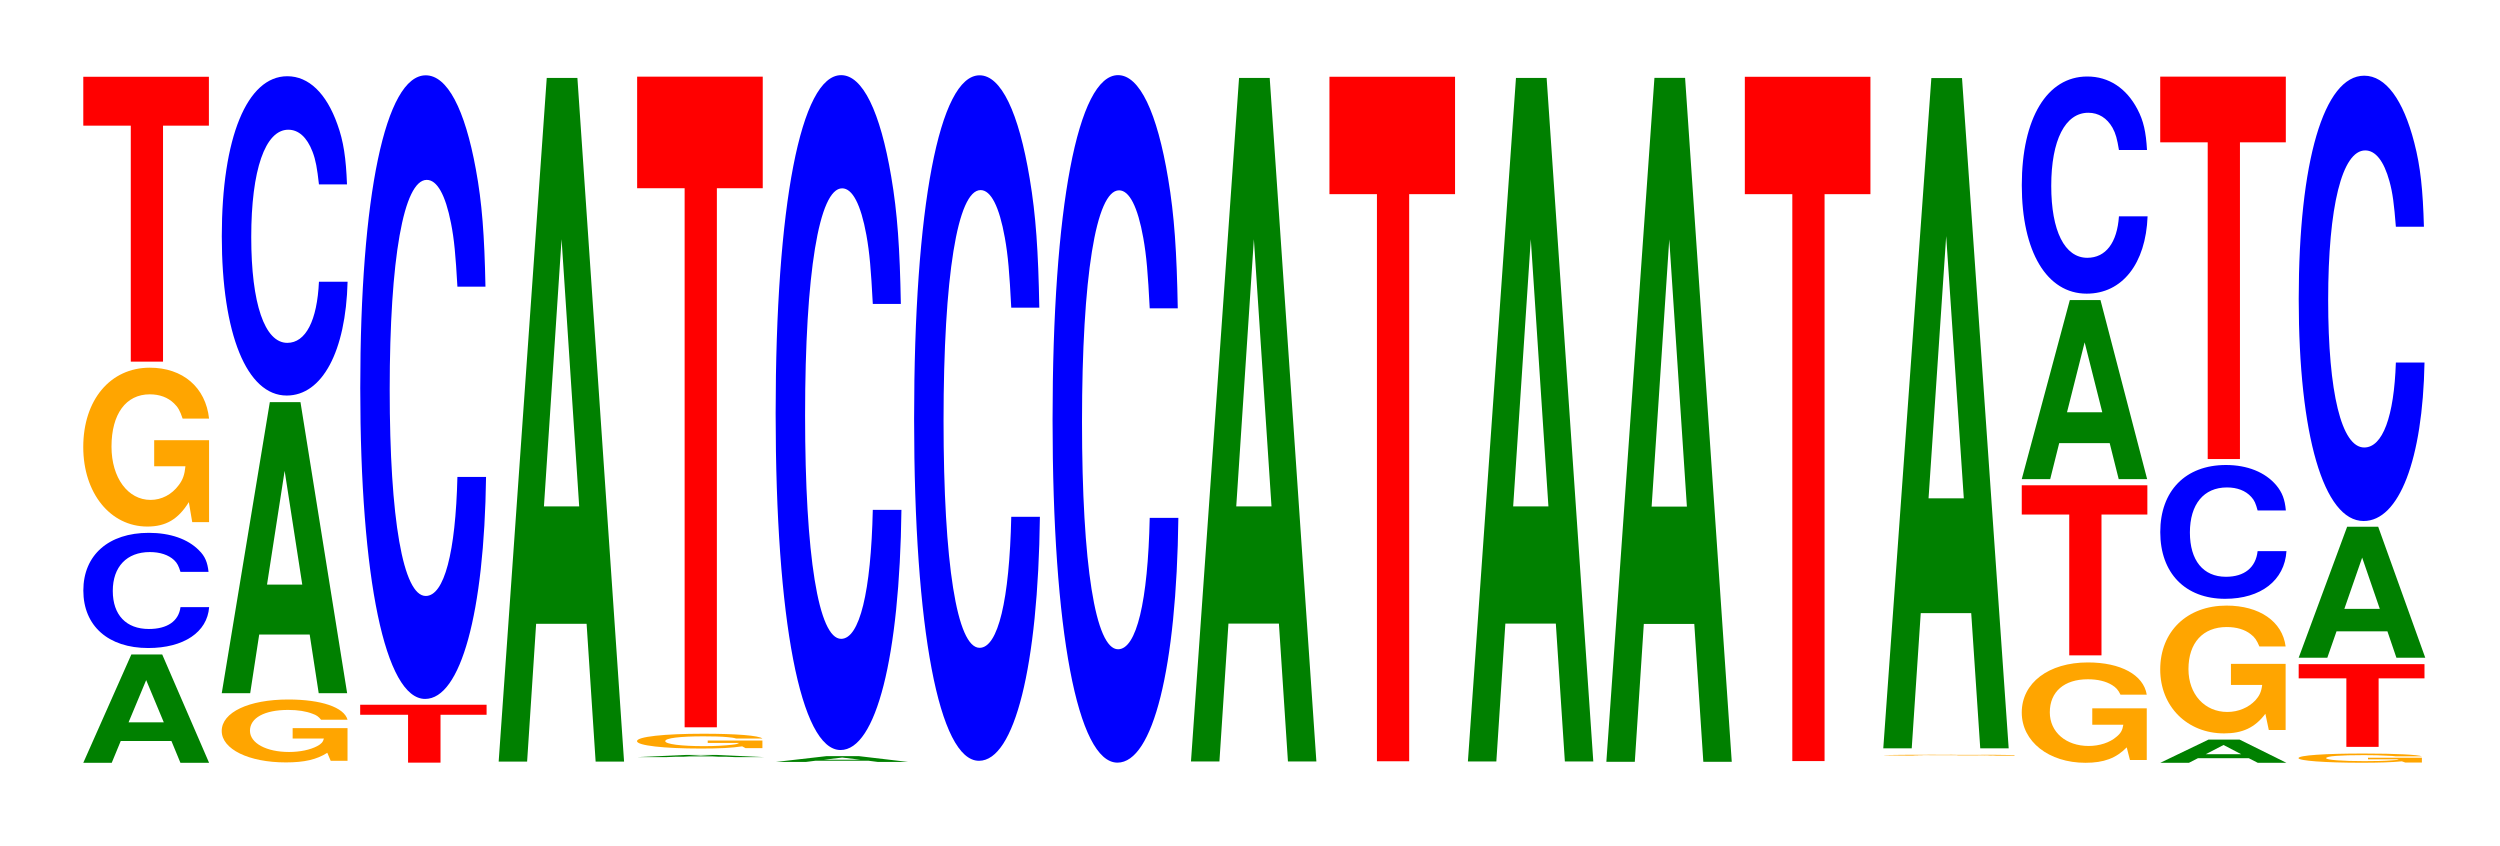
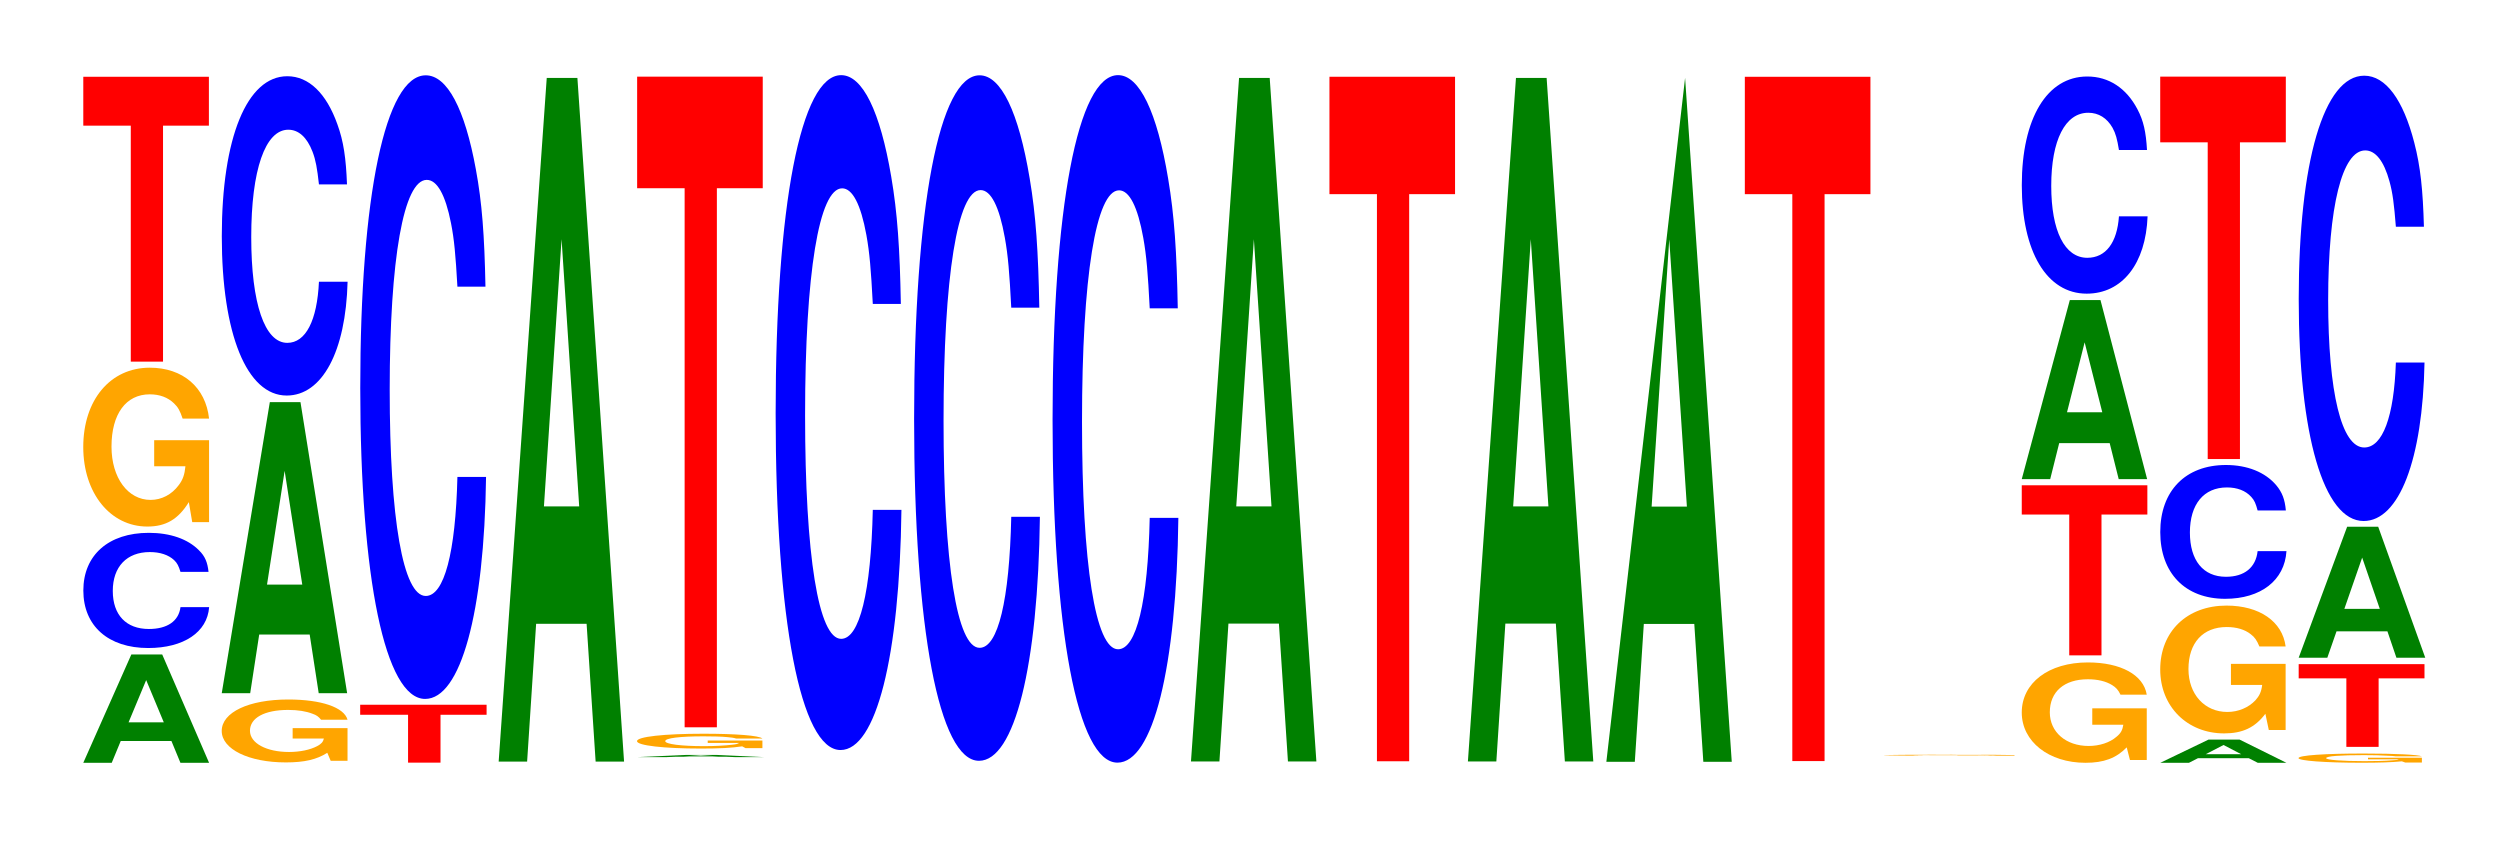
<svg xmlns="http://www.w3.org/2000/svg" xmlns:xlink="http://www.w3.org/1999/xlink" width="195pt" height="66pt" viewBox="0 0 195 66" version="1.1">
  <defs>
    <g>
      <symbol overflow="visible" id="glyph0-0">
        <path style="stroke:none;" d="M 7.25 -1.703 L 7.953 0 L 10.188 0 L 6.531 -8.453 L 4.125 -8.453 L 0.375 0 L 2.594 0 L 3.297 -1.703 Z M 6.656 -3.156 L 3.906 -3.156 L 5.281 -6.453 Z M 6.656 -3.156 " />
      </symbol>
      <symbol overflow="visible" id="glyph1-0">
        <path style="stroke:none;" d="M 10.438 -5.672 C 10.359 -6.406 10.172 -6.891 9.688 -7.359 C 8.828 -8.234 7.453 -8.719 5.781 -8.719 C 2.641 -8.719 0.672 -6.984 0.672 -4.219 C 0.672 -1.453 2.625 0.266 5.734 0.266 C 8.5 0.266 10.344 -0.969 10.484 -2.922 L 8.25 -2.922 C 8.109 -1.828 7.219 -1.219 5.781 -1.219 C 4.016 -1.219 2.969 -2.312 2.969 -4.188 C 2.969 -6.078 4.062 -7.219 5.859 -7.219 C 6.656 -7.219 7.312 -7 7.75 -6.594 C 8 -6.359 8.109 -6.125 8.25 -5.672 Z M 10.438 -5.672 " />
      </symbol>
      <symbol overflow="visible" id="glyph2-0">
        <path style="stroke:none;" d="M 10.422 -6.359 L 6.141 -6.359 L 6.141 -4.328 L 8.578 -4.328 C 8.516 -3.672 8.375 -3.266 8.047 -2.844 C 7.516 -2.125 6.719 -1.703 5.859 -1.703 C 4.094 -1.703 2.812 -3.422 2.812 -5.859 C 2.812 -8.406 3.938 -9.938 5.797 -9.938 C 6.562 -9.938 7.203 -9.703 7.688 -9.234 C 8 -8.938 8.156 -8.656 8.359 -8.047 L 10.422 -8.047 C 10.156 -10.484 8.375 -12.016 5.797 -12.016 C 2.719 -12.016 0.609 -9.5 0.609 -5.828 C 0.609 -2.234 2.719 0.375 5.609 0.375 C 7.047 0.375 8.016 -0.188 8.844 -1.531 L 9.109 0.031 L 10.422 0.031 Z M 10.422 -6.359 " />
      </symbol>
      <symbol overflow="visible" id="glyph3-0">
        <path style="stroke:none;" d="M 6.453 -18.406 L 10.031 -18.406 L 10.031 -22.219 L 0.234 -22.219 L 0.234 -18.406 L 3.938 -18.406 L 3.938 0 L 6.453 0 Z M 6.453 -18.406 " />
      </symbol>
      <symbol overflow="visible" id="glyph4-0">
        <path style="stroke:none;" d="M 10.422 -2.531 L 6.141 -2.531 L 6.141 -1.719 L 8.578 -1.719 C 8.516 -1.453 8.375 -1.297 8.047 -1.125 C 7.516 -0.844 6.719 -0.672 5.859 -0.672 C 4.094 -0.672 2.812 -1.359 2.812 -2.328 C 2.812 -3.328 3.938 -3.953 5.797 -3.953 C 6.562 -3.953 7.203 -3.844 7.688 -3.656 C 8 -3.547 8.156 -3.438 8.359 -3.188 L 10.422 -3.188 C 10.156 -4.156 8.375 -4.766 5.797 -4.766 C 2.719 -4.766 0.609 -3.766 0.609 -2.312 C 0.609 -0.891 2.719 0.141 5.609 0.141 C 7.047 0.141 8.016 -0.078 8.844 -0.609 L 9.109 0.016 L 10.422 0.016 Z M 10.422 -2.531 " />
      </symbol>
      <symbol overflow="visible" id="glyph5-0">
        <path style="stroke:none;" d="M 7.234 -4.578 L 7.938 0 L 10.156 0 L 6.516 -22.703 L 4.125 -22.703 L 0.375 0 L 2.594 0 L 3.297 -4.578 Z M 6.656 -8.469 L 3.906 -8.469 L 5.281 -17.344 Z M 6.656 -8.469 " />
      </symbol>
      <symbol overflow="visible" id="glyph6-0">
        <path style="stroke:none;" d="M 10.438 -15.719 C 10.359 -17.766 10.172 -19.078 9.688 -20.406 C 8.828 -22.828 7.453 -24.156 5.781 -24.156 C 2.641 -24.156 0.672 -19.375 0.672 -11.672 C 0.672 -4.047 2.625 0.75 5.734 0.75 C 8.5 0.75 10.344 -2.672 10.484 -8.125 L 8.25 -8.125 C 8.109 -5.094 7.219 -3.359 5.781 -3.359 C 4.016 -3.359 2.969 -6.422 2.969 -11.609 C 2.969 -16.859 4.062 -19.984 5.859 -19.984 C 6.656 -19.984 7.312 -19.406 7.75 -18.266 C 8 -17.609 8.109 -16.984 8.25 -15.719 Z M 10.438 -15.719 " />
      </symbol>
      <symbol overflow="visible" id="glyph7-0">
        <path style="stroke:none;" d="M 6.5 -3.734 L 10.094 -3.734 L 10.094 -4.516 L 0.234 -4.516 L 0.234 -3.734 L 3.969 -3.734 L 3.969 0 L 6.5 0 Z M 6.5 -3.734 " />
      </symbol>
      <symbol overflow="visible" id="glyph8-0">
        <path style="stroke:none;" d="M 10.438 -30.688 C 10.359 -34.688 10.172 -37.234 9.688 -39.844 C 8.828 -44.562 7.453 -47.172 5.781 -47.172 C 2.641 -47.172 0.672 -37.812 0.672 -22.781 C 0.672 -7.891 2.625 1.469 5.734 1.469 C 8.5 1.469 10.344 -5.219 10.484 -15.844 L 8.25 -15.844 C 8.109 -9.938 7.219 -6.562 5.781 -6.562 C 4.016 -6.562 2.969 -12.547 2.969 -22.656 C 2.969 -32.906 4.062 -39.016 5.859 -39.016 C 6.656 -39.016 7.312 -37.875 7.75 -35.641 C 8 -34.375 8.109 -33.172 8.25 -30.688 Z M 10.438 -30.688 " />
      </symbol>
      <symbol overflow="visible" id="glyph9-0">
        <path style="stroke:none;" d="M 7.234 -10.75 L 7.938 0 L 10.156 0 L 6.516 -53.328 L 4.125 -53.328 L 0.375 0 L 2.594 0 L 3.297 -10.75 Z M 6.656 -19.906 L 3.906 -19.906 L 5.281 -40.75 Z M 6.656 -19.906 " />
      </symbol>
      <symbol overflow="visible" id="glyph10-0">
        <path style="stroke:none;" d="M 7.359 -0.031 L 8.078 0 L 10.344 0 L 6.625 -0.172 L 4.188 -0.172 L 0.375 0 L 2.625 0 L 3.359 -0.031 Z M 6.766 -0.062 L 3.969 -0.062 L 5.359 -0.141 Z M 6.766 -0.062 " />
      </symbol>
      <symbol overflow="visible" id="glyph11-0">
        <path style="stroke:none;" d="M 10.391 -0.594 L 6.125 -0.594 L 6.125 -0.406 L 8.562 -0.406 C 8.5 -0.344 8.344 -0.297 8.031 -0.266 C 7.5 -0.203 6.703 -0.156 5.844 -0.156 C 4.078 -0.156 2.812 -0.312 2.812 -0.547 C 2.812 -0.781 3.938 -0.922 5.797 -0.922 C 6.547 -0.922 7.203 -0.906 7.672 -0.859 C 7.984 -0.828 8.141 -0.812 8.344 -0.75 L 10.391 -0.75 C 10.141 -0.984 8.344 -1.125 5.781 -1.125 C 2.703 -1.125 0.609 -0.891 0.609 -0.547 C 0.609 -0.203 2.719 0.031 5.594 0.031 C 7.031 0.031 8 -0.016 8.812 -0.141 L 9.078 0 L 10.391 0 Z M 10.391 -0.594 " />
      </symbol>
      <symbol overflow="visible" id="glyph12-0">
        <path style="stroke:none;" d="M 6.453 -42.047 L 10.031 -42.047 L 10.031 -50.75 L 0.234 -50.75 L 0.234 -42.047 L 3.938 -42.047 L 3.938 0 L 6.453 0 Z M 6.453 -42.047 " />
      </symbol>
      <symbol overflow="visible" id="glyph13-0">
-         <path style="stroke:none;" d="M 7.641 -0.094 L 8.375 0 L 10.734 0 L 6.891 -0.453 L 4.344 -0.453 L 0.391 0 L 2.734 0 L 3.484 -0.094 Z M 7.016 -0.172 L 4.125 -0.172 L 5.578 -0.344 Z M 7.016 -0.172 " />
-       </symbol>
+         </symbol>
      <symbol overflow="visible" id="glyph14-0">
        <path style="stroke:none;" d="M 10.438 -33.219 C 10.359 -37.547 10.172 -40.312 9.688 -43.141 C 8.828 -48.234 7.453 -51.062 5.781 -51.062 C 2.641 -51.062 0.672 -40.938 0.672 -24.672 C 0.672 -8.547 2.625 1.578 5.734 1.578 C 8.5 1.578 10.344 -5.656 10.484 -17.156 L 8.25 -17.156 C 8.109 -10.75 7.219 -7.094 5.781 -7.094 C 4.016 -7.094 2.969 -13.578 2.969 -24.531 C 2.969 -35.625 4.062 -42.234 5.859 -42.234 C 6.656 -42.234 7.312 -41 7.75 -38.594 C 8 -37.203 8.109 -35.906 8.25 -33.219 Z M 10.438 -33.219 " />
      </symbol>
      <symbol overflow="visible" id="glyph15-0">
        <path style="stroke:none;" d="M 10.438 -33.734 C 10.359 -38.141 10.172 -40.938 9.688 -43.812 C 8.828 -48.984 7.453 -51.859 5.781 -51.859 C 2.641 -51.859 0.672 -41.578 0.672 -25.047 C 0.672 -8.672 2.625 1.609 5.734 1.609 C 8.5 1.609 10.344 -5.734 10.484 -17.422 L 8.25 -17.422 C 8.109 -10.922 7.219 -7.203 5.781 -7.203 C 4.016 -7.203 2.969 -13.781 2.969 -24.922 C 2.969 -36.188 4.062 -42.906 5.859 -42.906 C 6.656 -42.906 7.312 -41.641 7.75 -39.188 C 8 -37.797 8.109 -36.469 8.25 -33.734 Z M 10.438 -33.734 " />
      </symbol>
      <symbol overflow="visible" id="glyph16-0">
        <path style="stroke:none;" d="M 10.438 -33.828 C 10.359 -38.25 10.172 -41.062 9.688 -43.938 C 8.828 -49.125 7.453 -52.016 5.781 -52.016 C 2.641 -52.016 0.672 -41.688 0.672 -25.125 C 0.672 -8.703 2.625 1.609 5.734 1.609 C 8.5 1.609 10.344 -5.75 10.484 -17.484 L 8.25 -17.484 C 8.109 -10.953 7.219 -7.234 5.781 -7.234 C 4.016 -7.234 2.969 -13.828 2.969 -24.984 C 2.969 -36.281 4.062 -43.031 5.859 -43.031 C 6.656 -43.031 7.312 -41.766 7.75 -39.312 C 8 -37.906 8.109 -36.562 8.25 -33.828 Z M 10.438 -33.828 " />
      </symbol>
      <symbol overflow="visible" id="glyph17-0">
        <path style="stroke:none;" d="M 7.234 -10.75 L 7.938 0 L 10.156 0 L 6.516 -53.312 L 4.125 -53.312 L 0.375 0 L 2.594 0 L 3.297 -10.75 Z M 6.656 -19.891 L 3.906 -19.891 L 5.281 -40.734 Z M 6.656 -19.891 " />
      </symbol>
      <symbol overflow="visible" id="glyph18-0">
        <path style="stroke:none;" d="M 6.453 -44.234 L 10.031 -44.234 L 10.031 -53.391 L 0.234 -53.391 L 0.234 -44.234 L 3.938 -44.234 L 3.938 0 L 6.453 0 Z M 6.453 -44.234 " />
      </symbol>
      <symbol overflow="visible" id="glyph19-0">
        <path style="stroke:none;" d="M 7.234 -10.75 L 7.938 0 L 10.156 0 L 6.516 -53.312 L 4.125 -53.312 L 0.375 0 L 2.594 0 L 3.297 -10.75 Z M 6.656 -19.891 L 3.906 -19.891 L 5.281 -40.734 Z M 6.656 -19.891 " />
      </symbol>
      <symbol overflow="visible" id="glyph20-0">
-         <path style="stroke:none;" d="M 7.234 -10.75 L 7.938 0 L 10.156 0 L 6.516 -53.344 L 4.125 -53.344 L 0.375 0 L 2.594 0 L 3.297 -10.75 Z M 6.656 -19.906 L 3.906 -19.906 L 5.281 -40.75 Z M 6.656 -19.906 " />
+         <path style="stroke:none;" d="M 7.234 -10.75 L 7.938 0 L 10.156 0 L 6.516 -53.344 L 0.375 0 L 2.594 0 L 3.297 -10.75 Z M 6.656 -19.906 L 3.906 -19.906 L 5.281 -40.75 Z M 6.656 -19.906 " />
      </symbol>
      <symbol overflow="visible" id="glyph21-0">
        <path style="stroke:none;" d="M 6.453 -44.219 L 10.031 -44.219 L 10.031 -53.375 L 0.234 -53.375 L 0.234 -44.219 L 3.938 -44.219 L 3.938 0 L 6.453 0 Z M 6.453 -44.219 " />
      </symbol>
      <symbol overflow="visible" id="glyph22-0">
        <path style="stroke:none;" d="M 10.844 -0.047 L 6.391 -0.047 L 6.391 -0.031 L 8.922 -0.031 C 8.859 -0.016 8.703 -0.016 8.375 -0.016 C 7.828 -0.016 6.984 -0.016 6.094 -0.016 C 4.25 -0.016 2.922 -0.016 2.922 -0.031 C 2.922 -0.047 4.109 -0.062 6.031 -0.062 C 6.828 -0.062 7.5 -0.062 8 -0.062 C 8.328 -0.062 8.5 -0.047 8.688 -0.047 L 10.844 -0.047 C 10.562 -0.062 8.703 -0.078 6.031 -0.078 C 2.828 -0.078 0.641 -0.062 0.641 -0.031 C 0.641 -0.016 2.844 0 5.844 0 C 7.328 0 8.344 0 9.203 -0.016 L 9.469 0 L 10.844 0 Z M 10.844 -0.047 " />
      </symbol>
      <symbol overflow="visible" id="glyph23-0">
-         <path style="stroke:none;" d="M 7.234 -10.547 L 7.938 0 L 10.156 0 L 6.516 -52.281 L 4.125 -52.281 L 0.375 0 L 2.594 0 L 3.297 -10.547 Z M 6.656 -19.5 L 3.906 -19.5 L 5.281 -39.953 Z M 6.656 -19.5 " />
-       </symbol>
+         </symbol>
      <symbol overflow="visible" id="glyph24-0">
        <path style="stroke:none;" d="M 10.359 -4.016 L 6.109 -4.016 L 6.109 -2.734 L 8.531 -2.734 C 8.469 -2.312 8.328 -2.062 8 -1.797 C 7.484 -1.344 6.672 -1.078 5.828 -1.078 C 4.062 -1.078 2.797 -2.156 2.797 -3.703 C 2.797 -5.312 3.922 -6.281 5.766 -6.281 C 6.531 -6.281 7.172 -6.125 7.656 -5.828 C 7.953 -5.641 8.125 -5.469 8.312 -5.078 L 10.359 -5.078 C 10.109 -6.625 8.328 -7.594 5.766 -7.594 C 2.703 -7.594 0.609 -6 0.609 -3.688 C 0.609 -1.422 2.719 0.234 5.578 0.234 C 7.016 0.234 7.969 -0.125 8.797 -0.969 L 9.047 0.016 L 10.359 0.016 Z M 10.359 -4.016 " />
      </symbol>
      <symbol overflow="visible" id="glyph25-0">
        <path style="stroke:none;" d="M 6.453 -10.984 L 10.031 -10.984 L 10.031 -13.266 L 0.234 -13.266 L 0.234 -10.984 L 3.938 -10.984 L 3.938 0 L 6.453 0 Z M 6.453 -10.984 " />
      </symbol>
      <symbol overflow="visible" id="glyph26-0">
        <path style="stroke:none;" d="M 7.234 -2.812 L 7.938 0 L 10.156 0 L 6.516 -13.969 L 4.125 -13.969 L 0.375 0 L 2.594 0 L 3.297 -2.812 Z M 6.656 -5.219 L 3.906 -5.219 L 5.281 -10.672 Z M 6.656 -5.219 " />
      </symbol>
      <symbol overflow="visible" id="glyph27-0">
        <path style="stroke:none;" d="M 10.438 -10.688 C 10.359 -12.078 10.172 -12.969 9.688 -13.875 C 8.828 -15.516 7.453 -16.422 5.781 -16.422 C 2.641 -16.422 0.672 -13.172 0.672 -7.938 C 0.672 -2.75 2.625 0.516 5.734 0.516 C 8.5 0.516 10.344 -1.812 10.484 -5.516 L 8.25 -5.516 C 8.109 -3.453 7.219 -2.281 5.781 -2.281 C 4.016 -2.281 2.969 -4.375 2.969 -7.891 C 2.969 -11.469 4.062 -13.594 5.859 -13.594 C 6.656 -13.594 7.312 -13.188 7.75 -12.422 C 8 -11.969 8.109 -11.547 8.25 -10.688 Z M 10.438 -10.688 " />
      </symbol>
      <symbol overflow="visible" id="glyph28-0">
        <path style="stroke:none;" d="M 7.281 -0.359 L 7.984 0 L 10.219 0 L 6.562 -1.812 L 4.141 -1.812 L 0.375 0 L 2.609 0 L 3.312 -0.359 Z M 6.688 -0.672 L 3.922 -0.672 L 5.312 -1.391 Z M 6.688 -0.672 " />
      </symbol>
      <symbol overflow="visible" id="glyph29-0">
        <path style="stroke:none;" d="M 10.391 -5.125 L 6.125 -5.125 L 6.125 -3.484 L 8.562 -3.484 C 8.5 -2.953 8.344 -2.625 8.031 -2.281 C 7.5 -1.719 6.703 -1.375 5.844 -1.375 C 4.078 -1.375 2.812 -2.75 2.812 -4.719 C 2.812 -6.766 3.938 -8 5.797 -8 C 6.547 -8 7.203 -7.812 7.672 -7.438 C 7.984 -7.203 8.141 -6.969 8.344 -6.484 L 10.391 -6.484 C 10.141 -8.438 8.344 -9.672 5.781 -9.672 C 2.703 -9.672 0.609 -7.656 0.609 -4.688 C 0.609 -1.797 2.719 0.297 5.594 0.297 C 7.031 0.297 8 -0.156 8.812 -1.234 L 9.078 0.031 L 10.391 0.031 Z M 10.391 -5.125 " />
      </symbol>
      <symbol overflow="visible" id="glyph30-0">
        <path style="stroke:none;" d="M 10.469 -6.578 C 10.391 -7.438 10.188 -7.984 9.719 -8.547 C 8.859 -9.562 7.469 -10.125 5.797 -10.125 C 2.641 -10.125 0.672 -8.109 0.672 -4.891 C 0.672 -1.688 2.625 0.312 5.734 0.312 C 8.516 0.312 10.375 -1.125 10.516 -3.406 L 8.266 -3.406 C 8.125 -2.125 7.234 -1.406 5.797 -1.406 C 4.016 -1.406 2.984 -2.688 2.984 -4.859 C 2.984 -7.062 4.062 -8.375 5.875 -8.375 C 6.672 -8.375 7.328 -8.125 7.766 -7.641 C 8.016 -7.375 8.125 -7.109 8.266 -6.578 Z M 10.469 -6.578 " />
      </symbol>
      <symbol overflow="visible" id="glyph31-0">
        <path style="stroke:none;" d="M 6.453 -24.703 L 10.031 -24.703 L 10.031 -29.828 L 0.234 -29.828 L 0.234 -24.703 L 3.938 -24.703 L 3.938 0 L 6.453 0 Z M 6.453 -24.703 " />
      </symbol>
      <symbol overflow="visible" id="glyph32-0">
        <path style="stroke:none;" d="M 10.234 -0.375 L 6.031 -0.375 L 6.031 -0.25 L 8.422 -0.25 C 8.359 -0.203 8.219 -0.188 7.906 -0.172 C 7.375 -0.125 6.594 -0.109 5.75 -0.109 C 4.016 -0.109 2.766 -0.203 2.766 -0.344 C 2.766 -0.5 3.875 -0.578 5.703 -0.578 C 6.453 -0.578 7.078 -0.562 7.562 -0.531 C 7.859 -0.516 8.016 -0.516 8.203 -0.484 L 10.234 -0.484 C 9.969 -0.609 8.219 -0.703 5.688 -0.703 C 2.656 -0.703 0.609 -0.562 0.609 -0.344 C 0.609 -0.141 2.672 0.016 5.516 0.016 C 6.922 0.016 7.875 -0.016 8.672 -0.094 L 8.938 0 L 10.234 0 Z M 10.234 -0.375 " />
      </symbol>
      <symbol overflow="visible" id="glyph33-0">
        <path style="stroke:none;" d="M 6.469 -5.344 L 10.047 -5.344 L 10.047 -6.453 L 0.234 -6.453 L 0.234 -5.344 L 3.953 -5.344 L 3.953 0 L 6.469 0 Z M 6.469 -5.344 " />
      </symbol>
      <symbol overflow="visible" id="glyph34-0">
        <path style="stroke:none;" d="M 7.297 -2.062 L 8 0 L 10.25 0 L 6.578 -10.219 L 4.156 -10.219 L 0.375 0 L 2.609 0 L 3.328 -2.062 Z M 6.703 -3.812 L 3.938 -3.812 L 5.328 -7.812 Z M 6.703 -3.812 " />
      </symbol>
      <symbol overflow="visible" id="glyph35-0">
        <path style="stroke:none;" d="M 10.438 -21.906 C 10.359 -24.766 10.172 -26.594 9.688 -28.453 C 8.828 -31.812 7.453 -33.688 5.781 -33.688 C 2.641 -33.688 0.672 -27 0.672 -16.266 C 0.672 -5.641 2.625 1.047 5.734 1.047 C 8.5 1.047 10.344 -3.734 10.484 -11.312 L 8.25 -11.312 C 8.109 -7.094 7.219 -4.688 5.781 -4.688 C 4.016 -4.688 2.969 -8.953 2.969 -16.188 C 2.969 -23.5 4.062 -27.859 5.859 -27.859 C 6.656 -27.859 7.312 -27.047 7.75 -25.453 C 8 -24.547 8.109 -23.688 8.25 -21.906 Z M 10.438 -21.906 " />
      </symbol>
    </g>
    <clipPath id="clip1">
      <path d="M 0 66 L 0 0 L 194.879 0 L 194.879 66 Z M 0 66 " />
    </clipPath>
  </defs>
  <g id="surface1">
    <g clip-path="url(#clip1)" clip-rule="nonzero">
      <g style="fill:rgb(0%,50.194%,0%);fill-opacity:1;">
        <use xlink:href="#glyph0-0" x="6.121" y="59.5" />
      </g>
      <g style="fill:rgb(0%,0%,100%);fill-opacity:1;">
        <use xlink:href="#glyph1-0" x="5.828" y="50.28" />
      </g>
      <g style="fill:rgb(100%,64.647%,0%);fill-opacity:1;">
        <use xlink:href="#glyph2-0" x="5.885" y="40.696" />
      </g>
      <g style="fill:rgb(100%,0%,0%);fill-opacity:1;">
        <use xlink:href="#glyph3-0" x="6.263" y="28.207" />
      </g>
      <g style="fill:rgb(100%,64.647%,0%);fill-opacity:1;">
        <use xlink:href="#glyph4-0" x="16.685" y="59.327" />
      </g>
      <g style="fill:rgb(0%,50.194%,0%);fill-opacity:1;">
        <use xlink:href="#glyph5-0" x="16.921" y="54.07" />
      </g>
      <g style="fill:rgb(0%,0%,100%);fill-opacity:1;">
        <use xlink:href="#glyph6-0" x="16.628" y="30.102" />
      </g>
      <g style="fill:rgb(100%,0%,0%);fill-opacity:1;">
        <use xlink:href="#glyph7-0" x="27.86" y="59.486" />
      </g>
      <g style="fill:rgb(0%,0%,100%);fill-opacity:1;">
        <use xlink:href="#glyph8-0" x="27.428" y="53.047" />
      </g>
      <g style="fill:rgb(0%,50.194%,0%);fill-opacity:1;">
        <use xlink:href="#glyph9-0" x="38.521" y="59.406" />
      </g>
      <g style="fill:rgb(0%,50.194%,0%);fill-opacity:1;">
        <use xlink:href="#glyph10-0" x="49.306" y="59.058" />
      </g>
      <g style="fill:rgb(100%,64.647%,0%);fill-opacity:1;">
        <use xlink:href="#glyph11-0" x="49.077" y="58.356" />
      </g>
      <g style="fill:rgb(100%,0%,0%);fill-opacity:1;">
        <use xlink:href="#glyph12-0" x="49.463" y="56.729" />
      </g>
      <g style="fill:rgb(0%,50.194%,0%);fill-opacity:1;">
        <use xlink:href="#glyph13-0" x="60.113" y="59.433" />
      </g>
      <g style="fill:rgb(0%,0%,100%);fill-opacity:1;">
        <use xlink:href="#glyph14-0" x="59.828" y="56.924" />
      </g>
      <g style="fill:rgb(0%,0%,100%);fill-opacity:1;">
        <use xlink:href="#glyph15-0" x="70.628" y="57.733" />
      </g>
      <g style="fill:rgb(0%,0%,100%);fill-opacity:1;">
        <use xlink:href="#glyph16-0" x="81.428" y="57.877" />
      </g>
      <g style="fill:rgb(0%,50.194%,0%);fill-opacity:1;">
        <use xlink:href="#glyph17-0" x="92.521" y="59.392" />
      </g>
      <g style="fill:rgb(100%,0%,0%);fill-opacity:1;">
        <use xlink:href="#glyph18-0" x="103.463" y="59.378" />
      </g>
      <g style="fill:rgb(0%,50.194%,0%);fill-opacity:1;">
        <use xlink:href="#glyph19-0" x="114.121" y="59.392" />
      </g>
      <g style="fill:rgb(0%,50.194%,0%);fill-opacity:1;">
        <use xlink:href="#glyph20-0" x="124.921" y="59.419" />
      </g>
      <g style="fill:rgb(100%,0%,0%);fill-opacity:1;">
        <use xlink:href="#glyph21-0" x="135.863" y="59.364" />
      </g>
      <g style="fill:rgb(100%,64.647%,0%);fill-opacity:1;">
        <use xlink:href="#glyph22-0" x="146.285" y="58.944" />
      </g>
      <g style="fill:rgb(0%,50.194%,0%);fill-opacity:1;">
        <use xlink:href="#glyph23-0" x="146.521" y="58.37" />
      </g>
      <g style="fill:rgb(100%,64.647%,0%);fill-opacity:1;">
        <use xlink:href="#glyph24-0" x="157.088" y="59.264" />
      </g>
      <g style="fill:rgb(100%,0%,0%);fill-opacity:1;">
        <use xlink:href="#glyph25-0" x="157.463" y="51.118" />
      </g>
      <g style="fill:rgb(0%,50.194%,0%);fill-opacity:1;">
        <use xlink:href="#glyph26-0" x="157.321" y="37.374" />
      </g>
      <g style="fill:rgb(0%,0%,100%);fill-opacity:1;">
        <use xlink:href="#glyph27-0" x="157.028" y="22.389" />
      </g>
      <g style="fill:rgb(0%,50.194%,0%);fill-opacity:1;">
        <use xlink:href="#glyph28-0" x="168.125" y="59.5" />
      </g>
      <g style="fill:rgb(100%,64.647%,0%);fill-opacity:1;">
        <use xlink:href="#glyph29-0" x="167.888" y="56.908" />
      </g>
      <g style="fill:rgb(0%,0%,100%);fill-opacity:1;">
        <use xlink:href="#glyph30-0" x="167.828" y="46.395" />
      </g>
      <g style="fill:rgb(100%,0%,0%);fill-opacity:1;">
        <use xlink:href="#glyph31-0" x="168.263" y="35.805" />
      </g>
      <g style="fill:rgb(100%,64.647%,0%);fill-opacity:1;">
        <use xlink:href="#glyph32-0" x="178.673" y="59.478" />
      </g>
      <g style="fill:rgb(100%,0%,0%);fill-opacity:1;">
        <use xlink:href="#glyph33-0" x="179.063" y="58.256" />
      </g>
      <g style="fill:rgb(0%,50.194%,0%);fill-opacity:1;">
        <use xlink:href="#glyph34-0" x="178.921" y="51.305" />
      </g>
      <g style="fill:rgb(0%,0%,100%);fill-opacity:1;">
        <use xlink:href="#glyph35-0" x="178.628" y="39.592" />
      </g>
    </g>
  </g>
</svg>